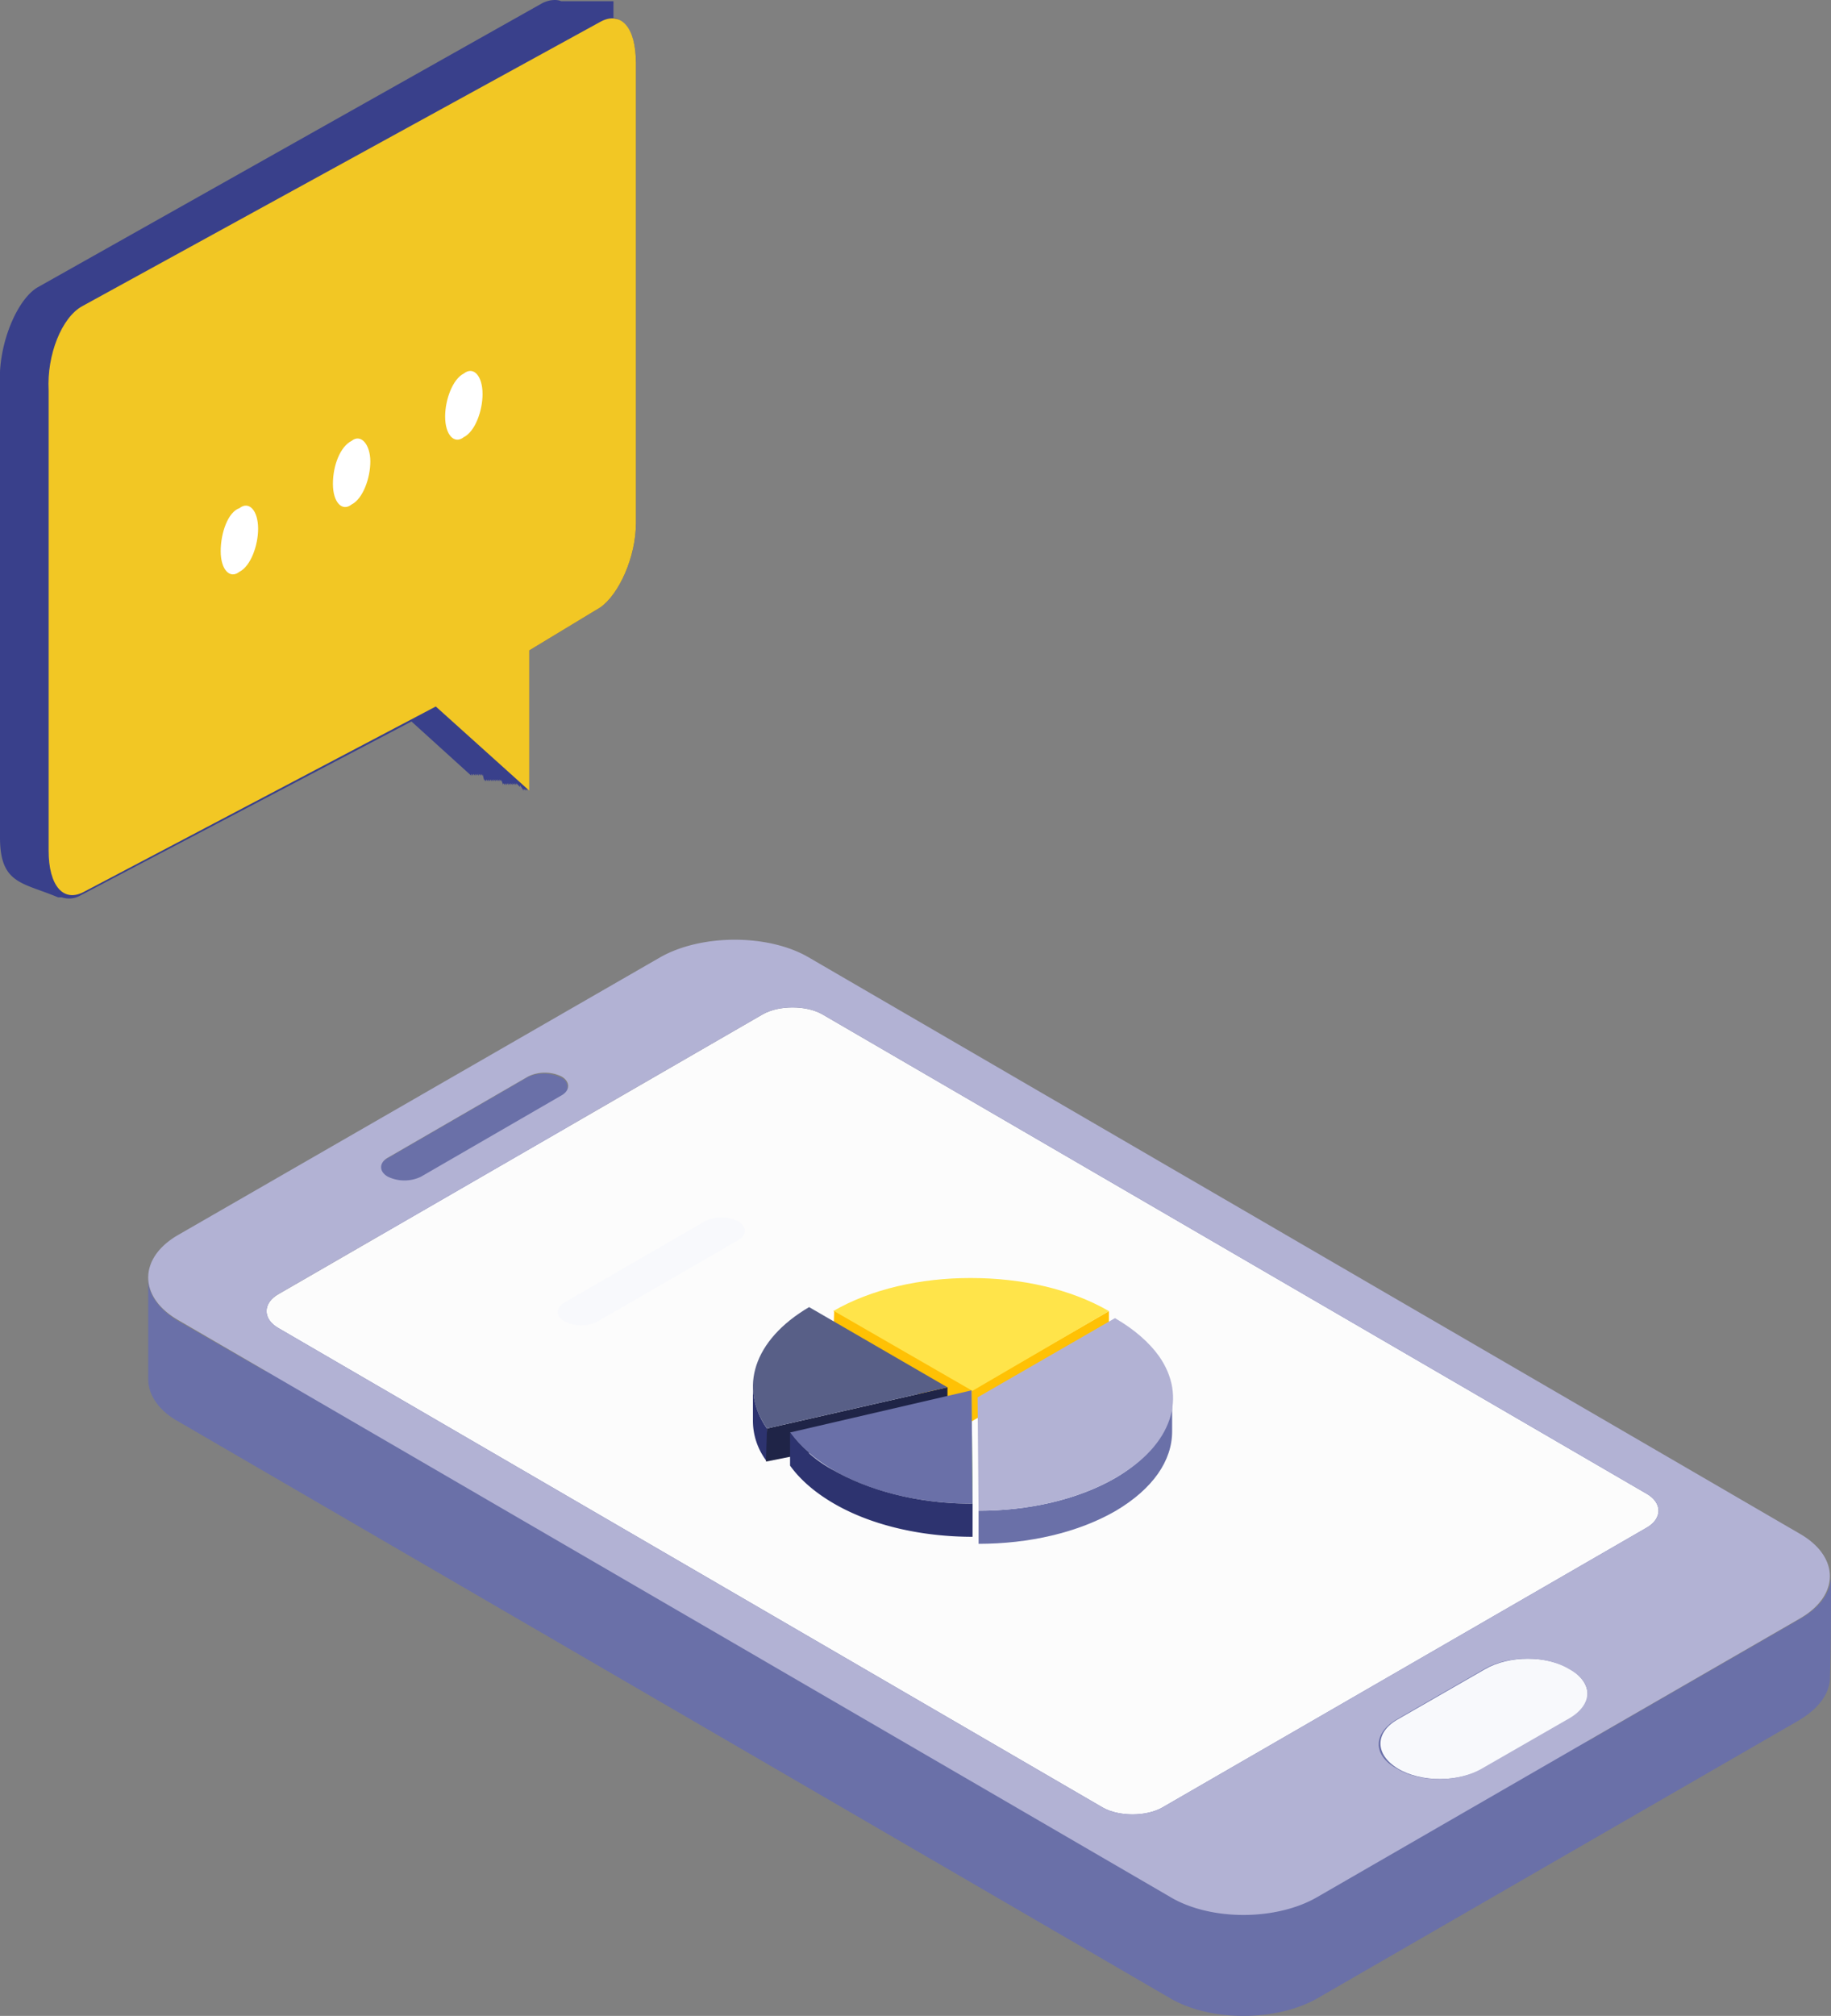
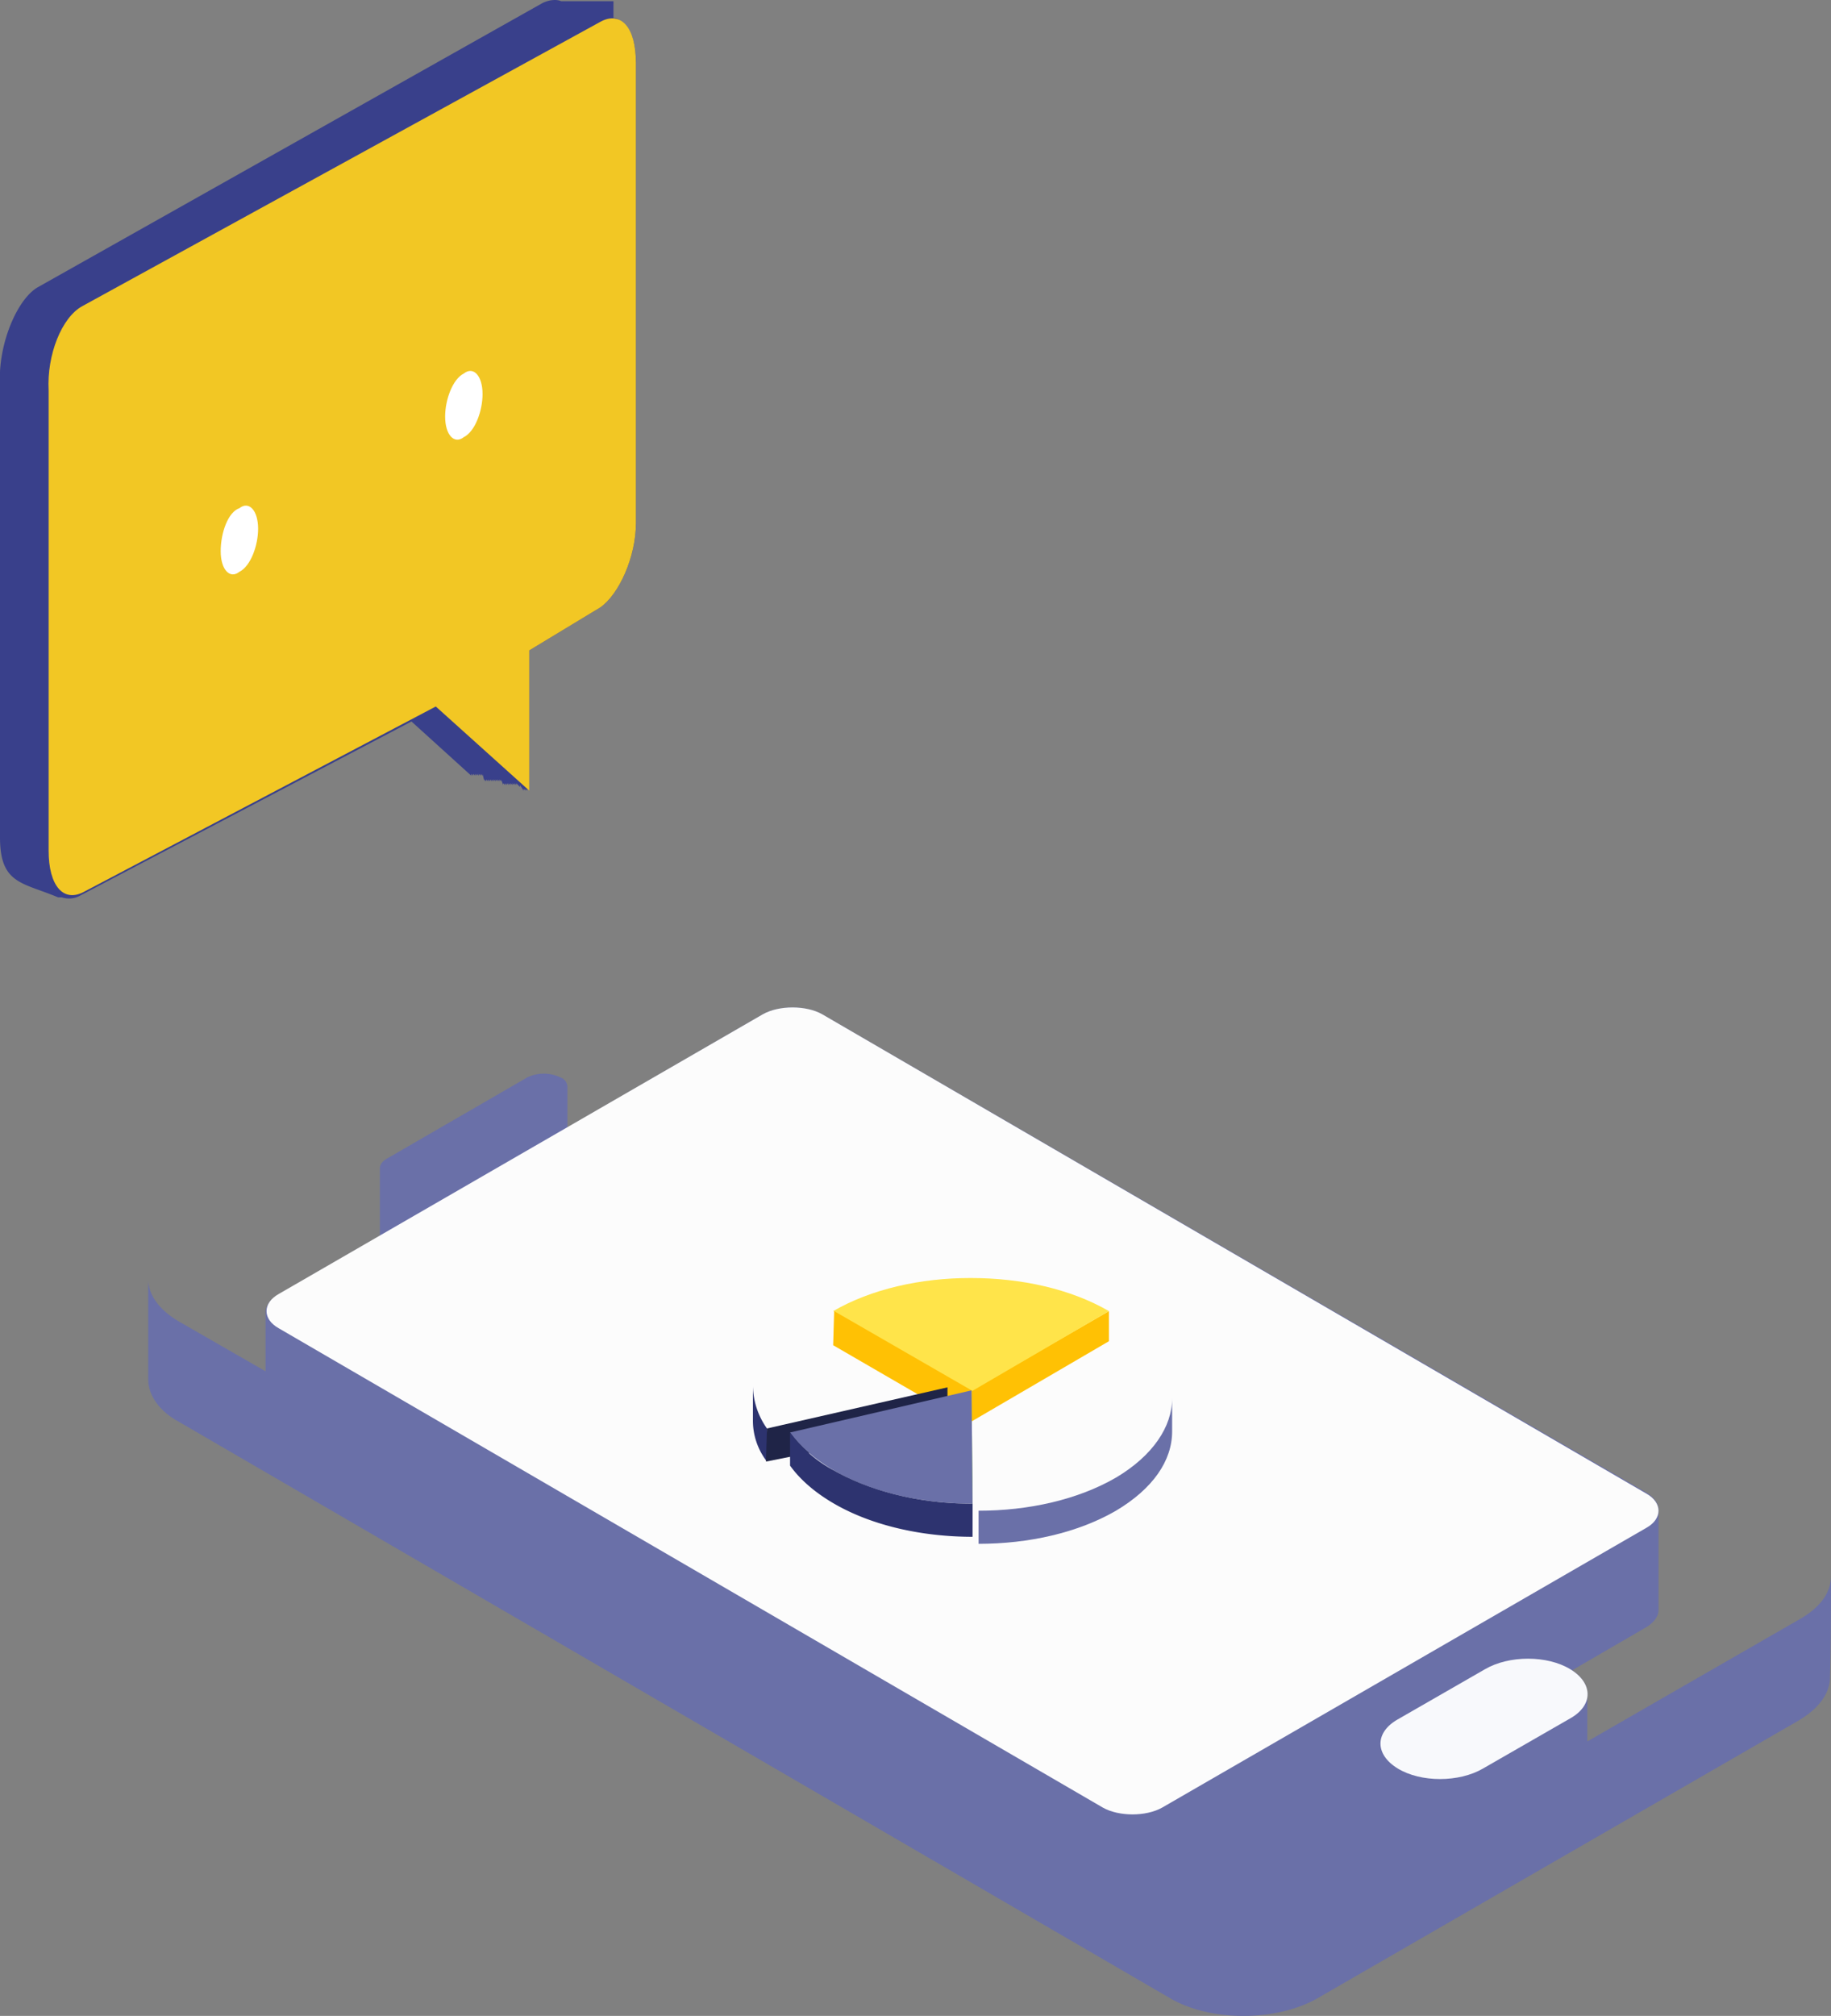
<svg xmlns="http://www.w3.org/2000/svg" width="738.812" height="813.244" viewBox="0 0 738.812 813.244">
  <rect x="0" y="0" width="738.812" height="813.244" fill="#808080" stroke="none" />
  <g transform="translate(-874.705 -450)">
    <path d="M974.809,373.962c0,6.474-4.047,12.544-12.544,17.4L876.478,440.73V421.307c0-3.237-2.023-6.474-6.07-9.307l29.944-17.4c3.237-2.023,4.856-4.451,4.856-6.879V347.255c0-2.428-1.619-4.856-4.856-6.879L567.727,147.356c-6.474-3.642-17.4-3.642-23.874,0l-78.907,45.726V176.491a4.119,4.119,0,0,0-2.833-3.642,15.447,15.447,0,0,0-13.353,0l-56.652,32.777c-2.023,1.214-2.833,2.428-2.833,4.047v27.112L348,260.659c-3.237,2.023-4.856,4.451-4.856,6.879v23.875l-35.2-20.233c-8.093-4.856-12.14-10.926-12.14-17V294.65c0,6.07,4.047,12.544,12.14,17l400.2,232.676c16.591,9.712,43.3,9.307,59.484,0L961.86,432.232c8.093-4.856,12.544-10.926,12.544-17.4C974.809,400.669,974.809,387.316,974.809,373.962Z" transform="translate(638.708 711.79)" fill="#6a70a8" />
    <path d="M864.4,340.781,531.778,147.356c-6.475-3.642-17.4-3.642-23.875,0l-195.448,112.9c-6.475,3.642-6.475,10.116,0,13.758L645.081,467.437c6.474,3.642,17.4,3.642,23.874,0L864.4,354.539C870.878,350.9,870.878,344.422,864.4,340.781Z" transform="translate(674.655 711.79)" fill="#fcfcfc" />
    <path d="M460.86,213.8c9.712-5.665,25.089-5.665,34.4,0s9.307,14.568,0,19.828l-35.2,20.233c-9.712,5.665-25.089,5.665-34.4,0s-9.307-14.567,0-19.828Z" transform="translate(1013.051 909.586)" fill="#f8f9fc" />
-     <path d="M502.578,144.855c16.591-9.307,43.3-9.307,59.484,0l400.2,232.676c16.186,9.307,16.186,25.088-.4,34.4L767.626,524.015c-16.591,9.712-43.3,9.712-59.484,0L307.94,291.34c-16.186-9.307-16.186-25.088,0-34.4Zm397.774,216.49L567.727,167.921c-6.474-3.642-17.4-3.642-23.874,0l-195.448,112.9c-6.474,3.642-6.474,10.116,0,13.758L681.03,488c6.474,3.642,17.4,3.642,23.874,0L900.353,375.1c6.474-3.642,6.474-10.116,0-13.758Zm-31.159,90.642c9.712-5.665,9.712-14.568,0-19.828-9.307-5.665-24.684-5.665-34.4,0l-35.2,20.233c-9.712,5.665-9.712,14.568,0,19.828,9.307,5.665,24.684,5.665,34.4,0l35.2-20.233Zm-476.681-226.2c-3.642,2.023-3.642,5.665,0,7.688a15.446,15.446,0,0,0,13.353,0L462.517,200.7c3.642-2.023,3.642-5.665,0-7.688a15.448,15.448,0,0,0-13.354,0l-56.651,32.777Z" transform="translate(638.708 691.225)" fill="#b2b2d4" />
-     <path d="M378.308,152.642a15.449,15.449,0,0,1,13.354,0c3.642,2.023,3.642,5.665,0,7.689L335.01,193.108a15.448,15.448,0,0,1-13.354,0c-3.642-2.023-3.642-5.665,0-7.688Z" transform="translate(780.834 790.012)" fill="#f8f9fc" />
    <g transform="translate(1178.514 965.569)">
      <g transform="translate(88.214 13.354)">
        <path d="M433.338,174.9v12.14L377.9,219.412V206.868Z" transform="translate(-377.9 -174.9)" fill="#ffc104" />
      </g>
      <g transform="translate(32.372)">
        <path d="M475.38,184.954l-55.438,32.372L364.1,184.954c15.377-8.9,35.2-13.354,55.437-13.354C440.175,171.6,460,176.051,475.38,184.954Z" transform="translate(-364.1 -171.6)" fill="#ffe44a" />
      </g>
      <g transform="translate(32.372 13.354)">
        <path d="M419.942,206.868v14.163L364.1,188.658l.4-13.758Z" transform="translate(-364.1 -174.9)" fill="#ffc104" />
      </g>
      <g transform="translate(0 43.703)">
        <path d="M356.1,195.754V182.4a30.5,30.5,0,0,0,5.665,17v13.354A26.883,26.883,0,0,1,356.1,195.754Z" transform="translate(-356.1 -182.4)" fill="#2d336f" />
      </g>
      <g transform="translate(5.26 44.107)">
        <path d="M430.642,182.5v15.377L357.4,212.444l.4-13.354Z" transform="translate(-357.4 -182.5)" fill="#1f2447" />
      </g>
      <g transform="translate(0 11.735)">
-         <path d="M378.761,174.5,434.6,206.872l-72.838,16.591C350.435,207.277,356.1,187.854,378.761,174.5Z" transform="translate(-356.1 -174.5)" fill="#585f87" />
-       </g>
+         </g>
      <g transform="translate(91.047 48.558)">
        <path d="M456.7,183.6v13.354c0,11.735-7.689,23.065-22.661,31.968-15.377,8.9-35.205,13.354-55.438,13.354V228.921c20.233,0,40.061-4.451,55.438-13.354C449.01,206.665,456.7,194.93,456.7,183.6Z" transform="translate(-378.6 -183.6)" fill="#6a70a8" />
      </g>
      <g transform="translate(88.214 45.321)">
        <path d="M378.305,228.526v13.353l-.405-36.419V182.8Z" transform="translate(-377.9 -182.8)" fill="#67a329" />
      </g>
      <g transform="translate(90.642 16.186)">
-         <path d="M433.938,175.6c7.688,4.451,13.758,9.712,17.8,15.377,11.33,16.186,5.665,35.609-17.4,48.963-15.377,8.9-35.205,13.353-55.438,13.353l-.4-45.726Z" transform="translate(-378.5 -175.6)" fill="#b2b2d4" />
-       </g>
+         </g>
      <g transform="translate(14.972 45.321)">
        <path d="M433.042,182.8l.4,45.726c-20.233,0-40.465-4.451-55.842-13.354-7.688-4.451-13.758-9.712-17.8-15.377Z" transform="translate(-359.8 -182.8)" fill="#6a70a8" />
      </g>
      <g transform="translate(14.972 62.317)">
        <path d="M433.447,215.731v13.353c-20.233,0-40.465-4.451-55.842-13.353-7.688-4.451-13.758-9.712-17.8-15.377V187a52.17,52.17,0,0,0,17.8,15.377C393.386,211.279,413.214,215.731,433.447,215.731Z" transform="translate(-359.8 -187)" fill="#2d336f" />
      </g>
    </g>
    <g transform="translate(874.705 450)">
      <path d="M30.294,116,234.059,1.285C237.077-.225,240.1-.225,241.605.53h21.131V7.322h.755c4.528,1.509,8.3,7.547,8.3,17.358V211.087c0,13.584-6.792,28.678-14.339,33.961l-28.678,17.358v56.6l-.755-.755v.755l-.755-.755v.755l-.755-.755v.755L225,316.743v.755l-.755-.755h0l-.755-.755v.755l-.755-.755v.755l-.755-.755v.755l-.755-.755v.755l-.755-.755v.755l-.755-.755v.755l-.755-.755v.755l-.755-.755v.755l-.755-2.264v.755l-.755-.755v.755l-.755-.755v.755l-.755-.755v.755l-.755-.755v.755l-.755-.755v.755l-.755-.755v.755l-.755-.755v.755l-.755-.755v.755l-.755-.755v.755l-.755-3.019v.755l-.755-.755v.755l-.755-.755v.755l-.755-.755v.755l-.755-.755v.755l-.755-.755v.755l-.755-.755v.755l-24.15-21.886L47.651,361.269a9.138,9.138,0,0,1-7.547.755H38.6c-14.339-6.037-23.4-5.283-23.4-24.15V149.958C15.955,135.619,22.747,120.525,30.294,116Z" transform="translate(-15.2 -0.034)" fill="#39408b" />
      <g transform="translate(19.558 7.407)">
        <path d="M31.44,117.118,240.487,2.406c8.3-4.528,14.339,2.264,14.339,16.6V204.662c0,13.584-6.792,28.678-14.339,33.961L211.809,255.98v56.6l-37.734-33.961L32.194,353.335c-8.3,4.528-14.339-2.264-14.339-16.6V151.079C17.1,136.74,23.138,121.646,31.44,117.118Z" transform="translate(-17.792 -1.016)" fill="#f2c724" />
        <g transform="translate(69.495 142.229)">
          <path d="M39,38.262c0,7.547,3.773,11.32,7.547,8.3C51.075,44.3,54.094,36,54.094,29.206c0-7.547-3.773-11.32-7.547-8.3C42.019,23.168,39,31.47,39,38.262Z" transform="translate(51.562 -19.862)" fill="#fff" />
-           <path d="M33,41.785c0,7.547,3.773,11.32,7.547,8.3,4.528-2.264,7.547-10.566,7.547-17.358s-3.773-11.32-7.547-8.3C36.019,26.691,33,34.238,33,41.785Z" transform="translate(12.281 3.784)" fill="#fff" />
          <path d="M27,45.462c0,7.547,3.773,11.32,7.547,8.3C39.075,51.5,42.094,43.2,42.094,36.406c0-7.547-3.773-11.32-7.547-8.3C30.019,29.613,27,37.915,27,45.462Z" transform="translate(-27 27.275)" fill="#fff" />
        </g>
      </g>
    </g>
  </g>
</svg>